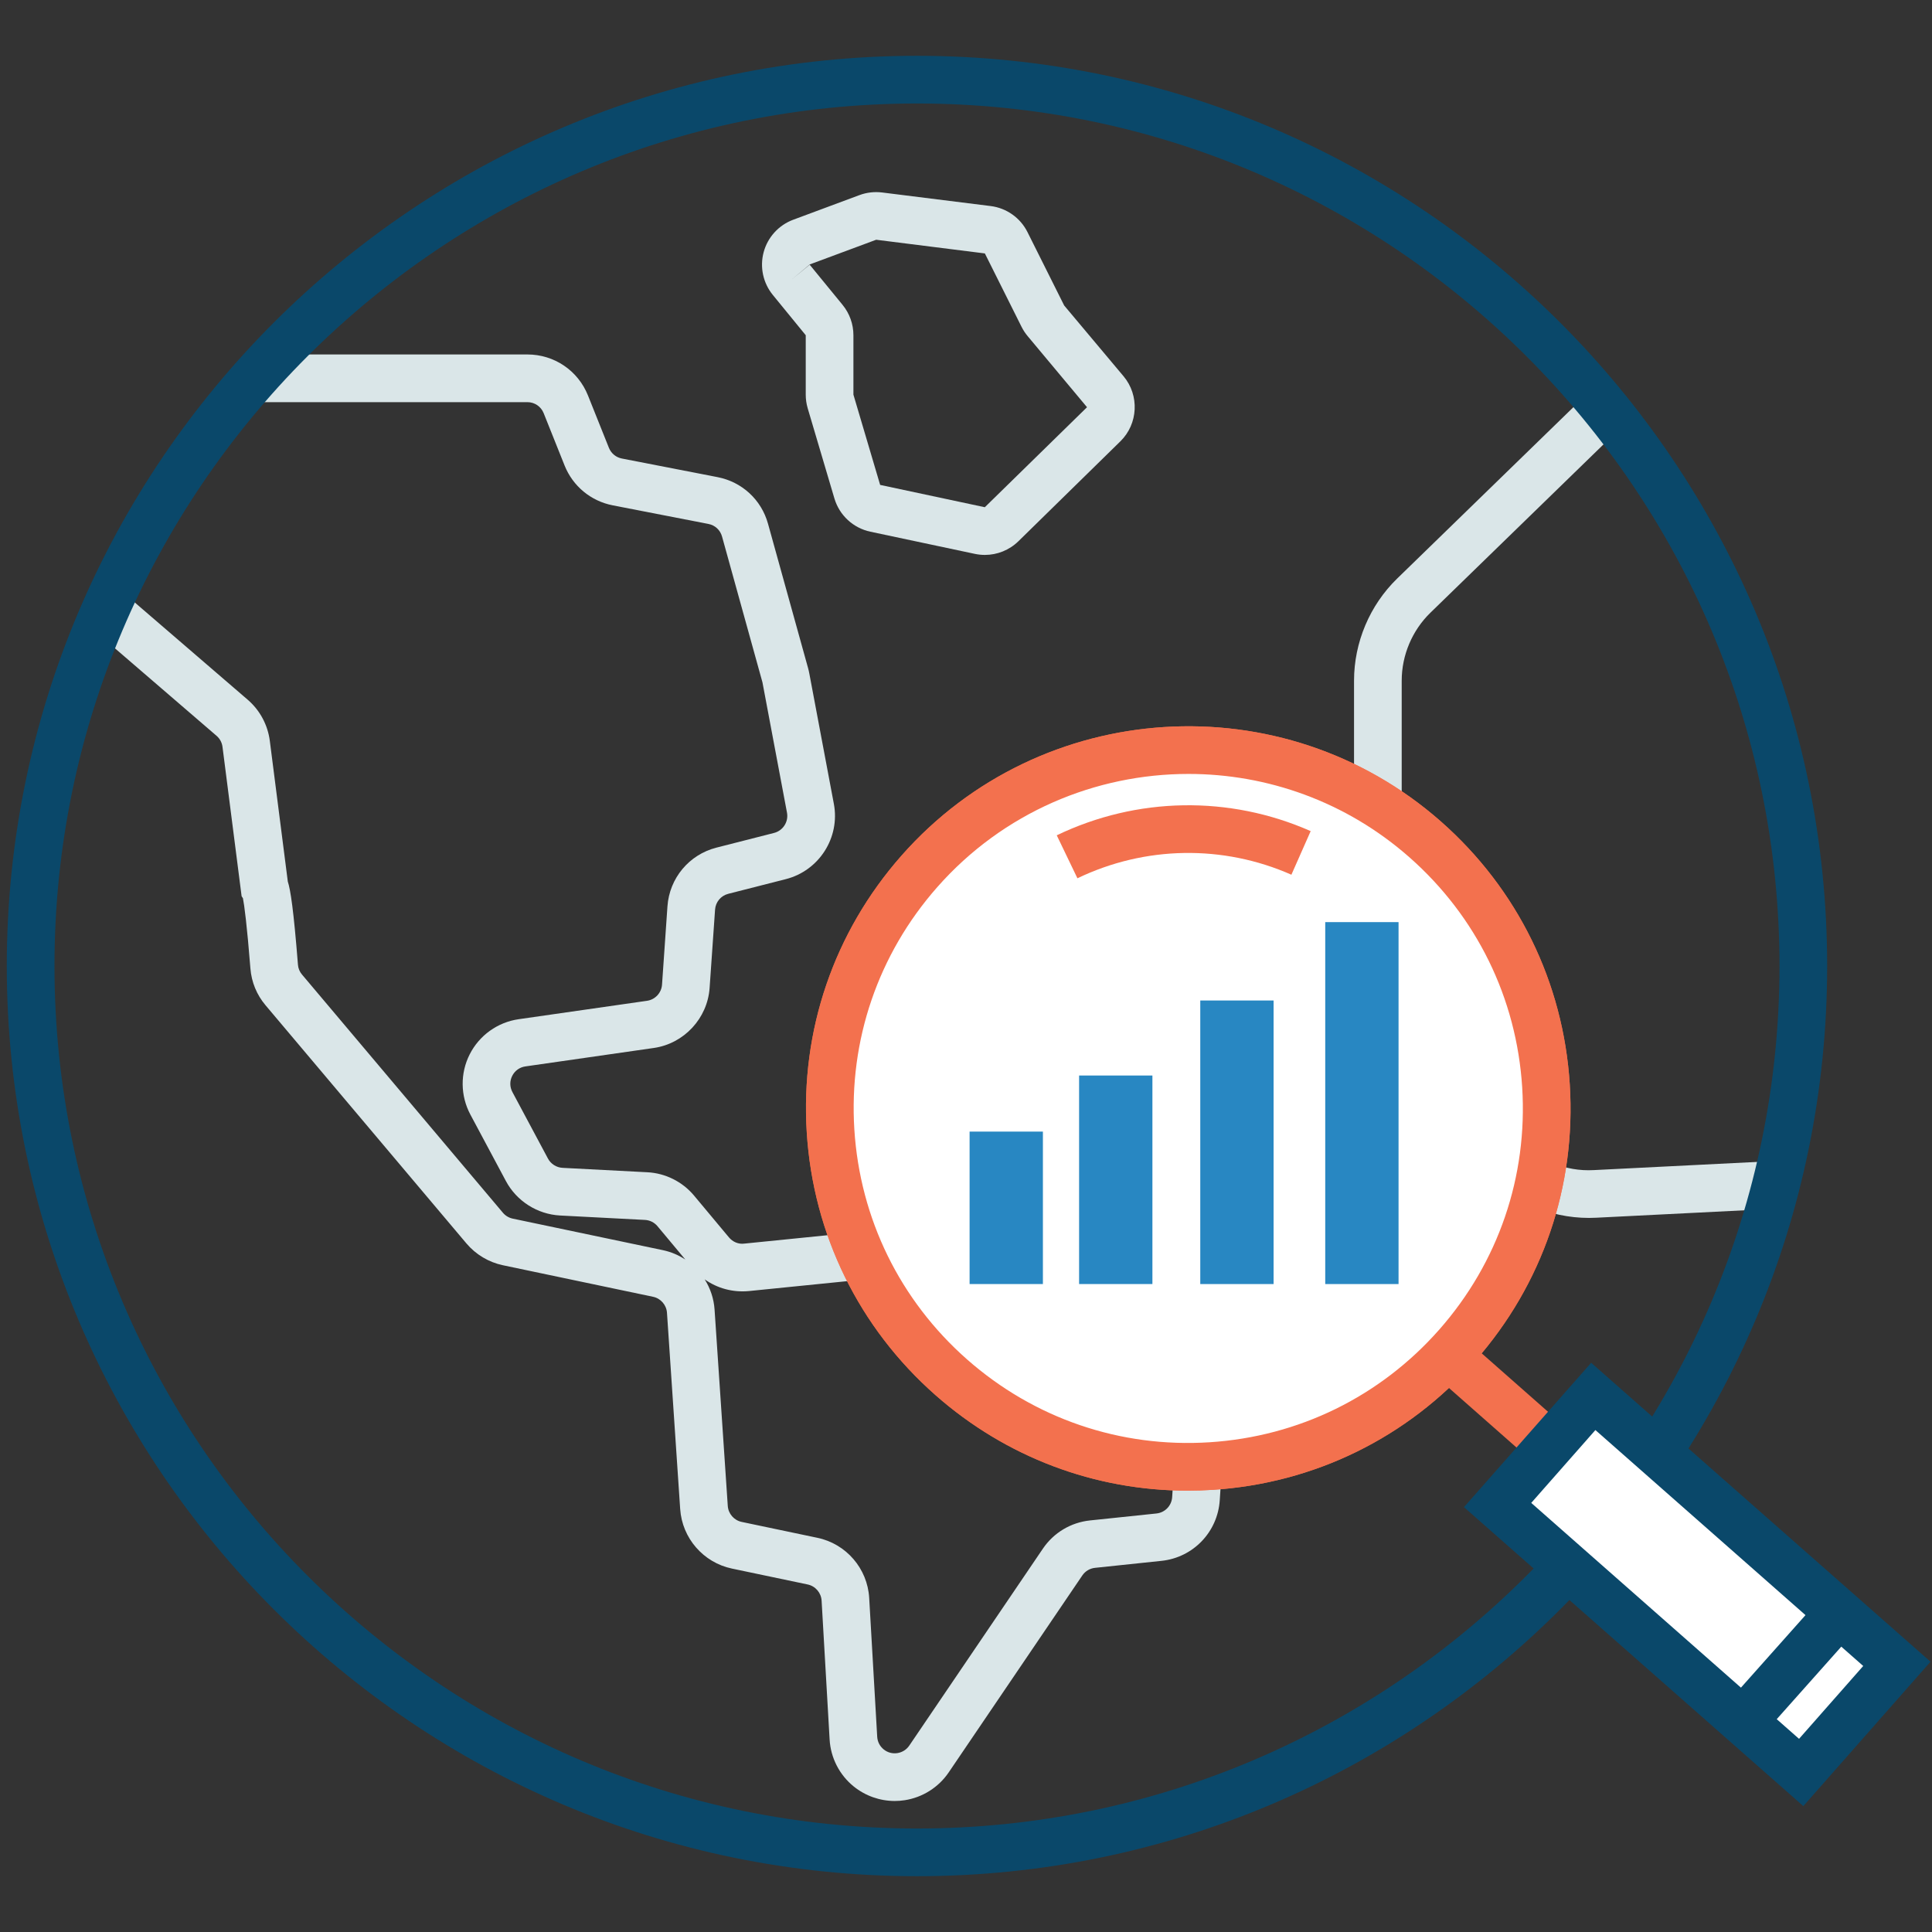
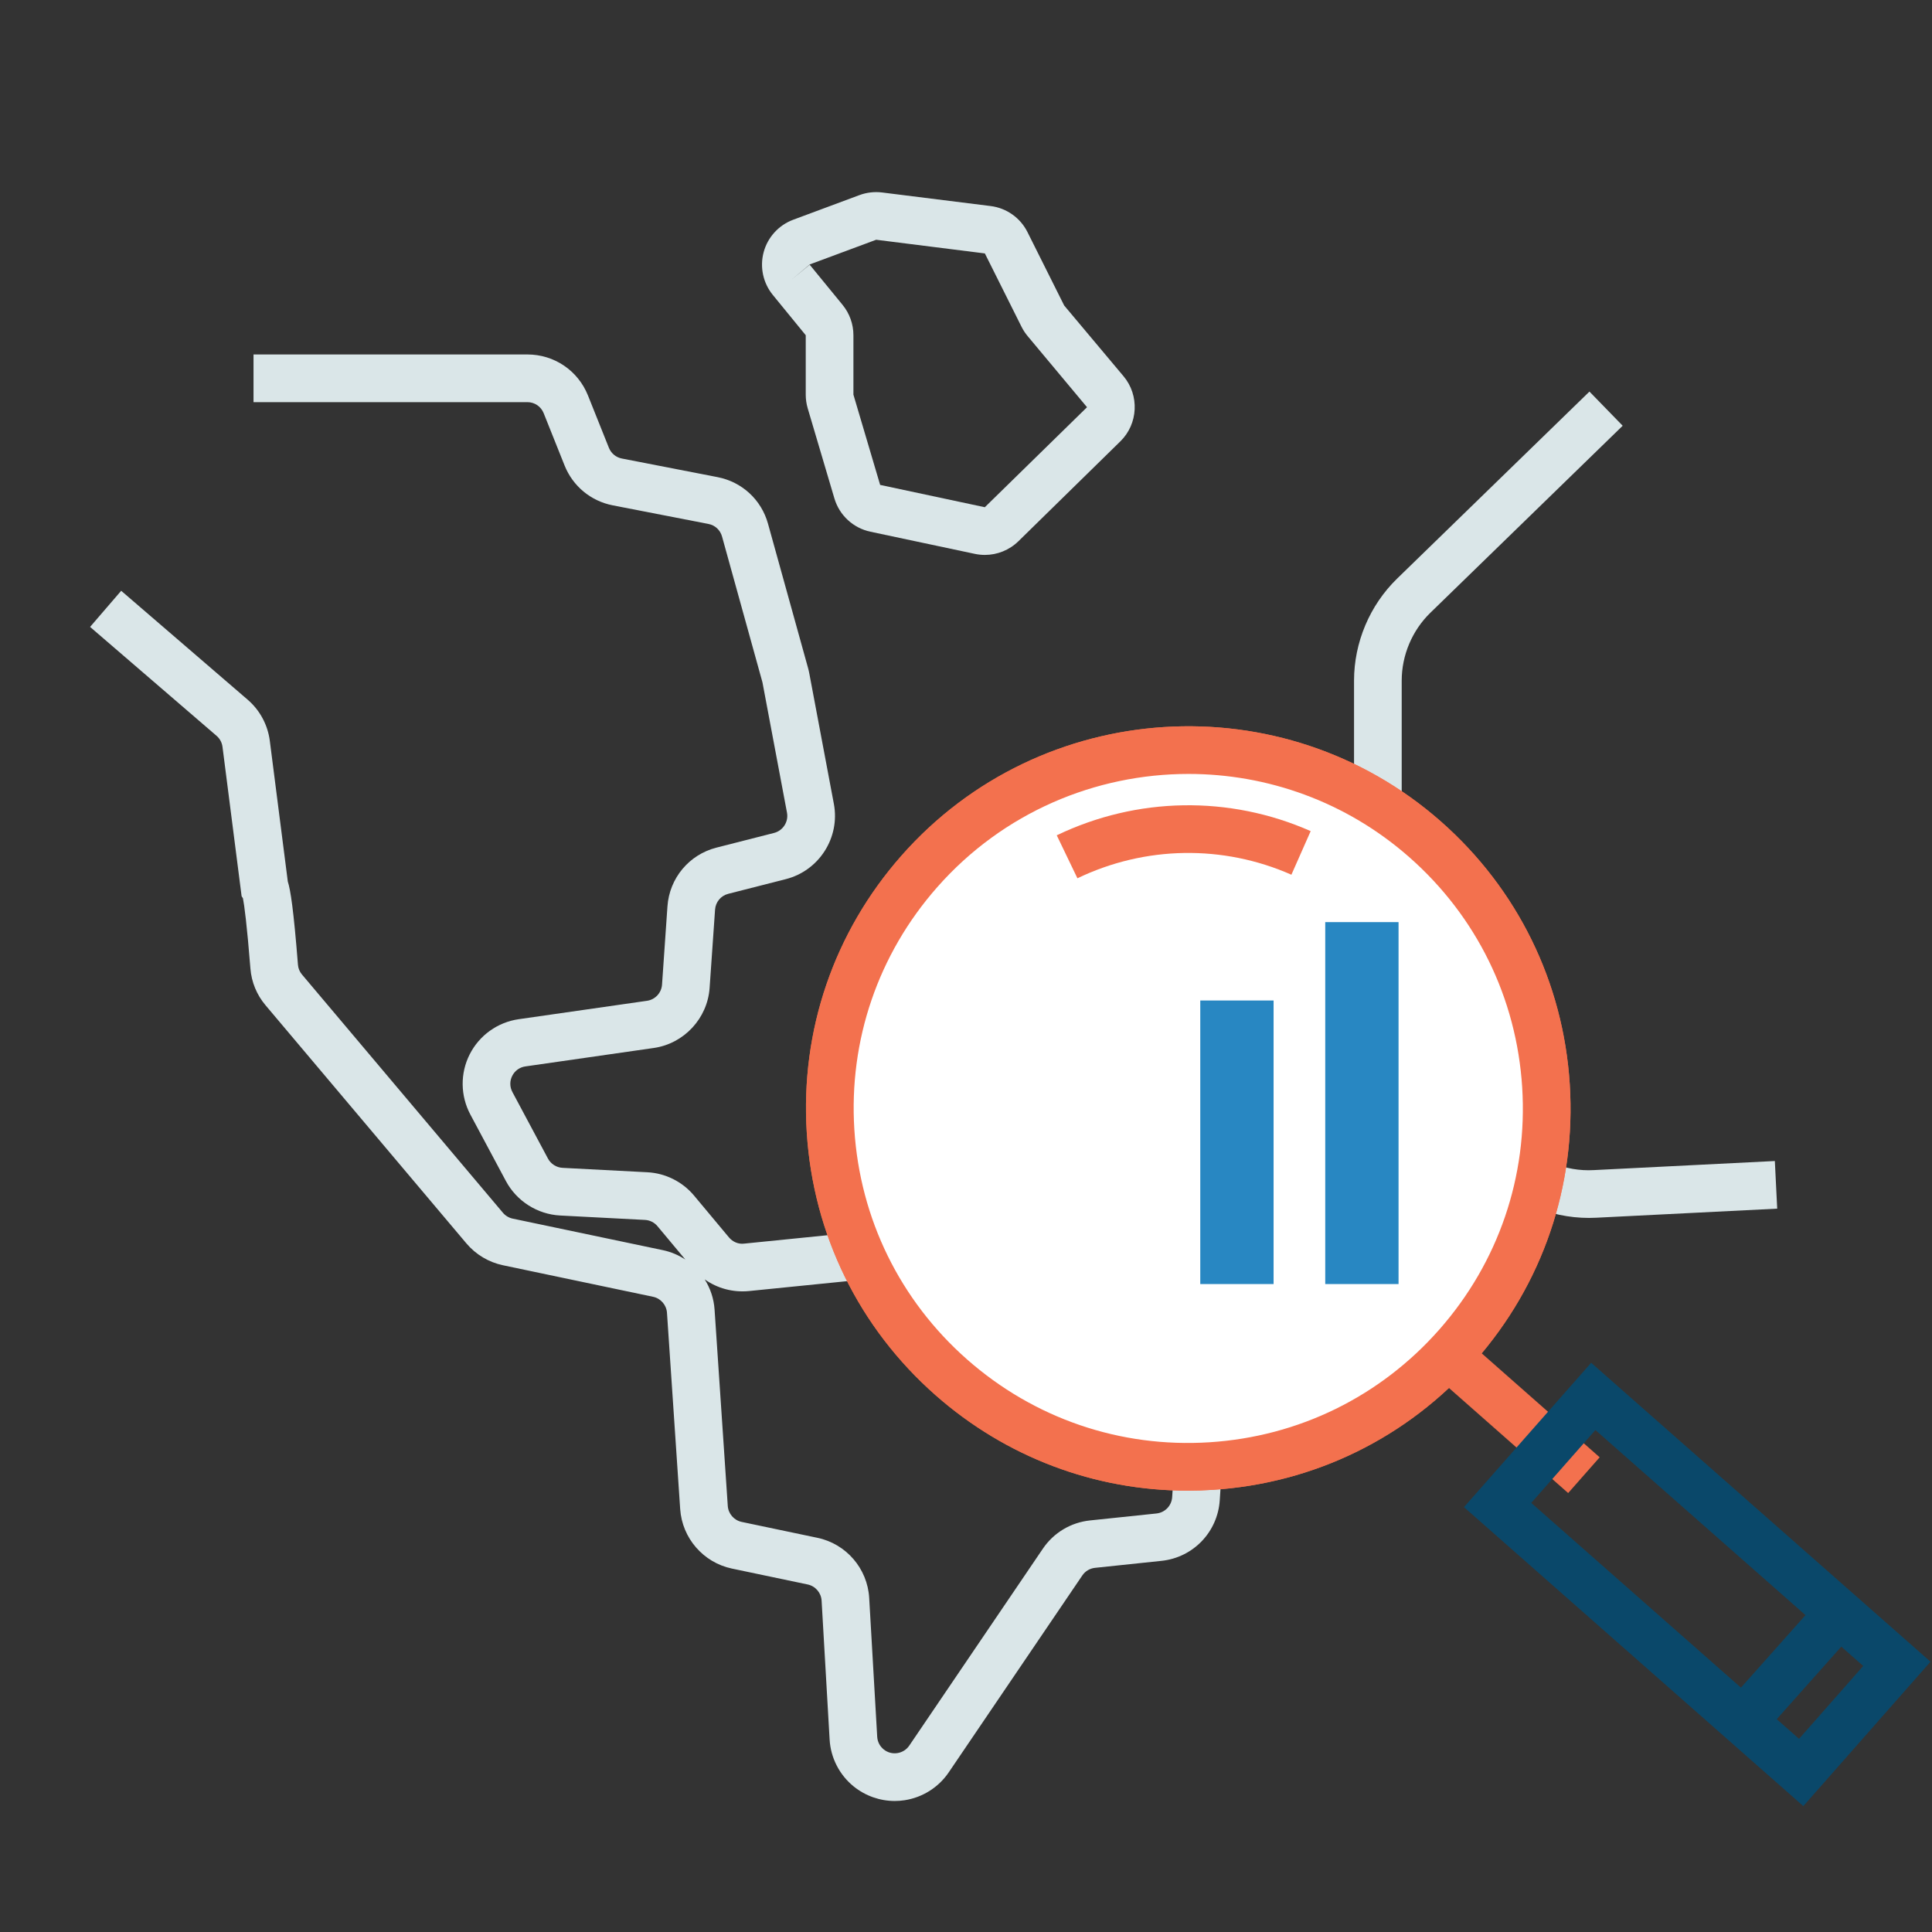
<svg xmlns="http://www.w3.org/2000/svg" version="1.1" id="Layer_1" x="0px" y="0px" viewBox="0 0 150 150" style="enable-background:new 0 0 150 150;" xml:space="preserve">
  <rect x="0" y="0" width="150" height="150" fill="#333333" stroke="none" />
  <g id="XMLID_67_">
    <g id="XMLID_50_">
      <path id="XMLID_733_" style="fill:#DAE6E8;" d="M123.375,94.559c-3.132,0-6.099-1.316-8.21-3.662l-0.978-1.086    c-0.137-0.154-0.28-0.296-0.427-0.434l-3.004-2.829c-1.759-1.657-2.941-3.883-3.333-6.267l-2.153-13.167    c-0.094-0.589-0.143-1.188-0.143-1.784V52.848c0-2.97,1.22-5.861,3.349-7.93l14.928-14.516l2.581,2.653l-14.928,14.516    c-1.417,1.377-2.229,3.3-2.229,5.276v12.483c0,0.399,0.033,0.796,0.096,1.19l2.153,13.162c0.258,1.585,1.047,3.067,2.216,4.17    l3.004,2.827c0.222,0.21,0.437,0.428,0.643,0.658l0.974,1.083c1.489,1.654,3.617,2.554,5.838,2.426l14.046-0.705l0.184,3.698    l-14.046,0.705C123.751,94.554,123.563,94.559,123.375,94.559z" />
    </g>
    <g id="XMLID_51_">
      <path id="XMLID_730_" style="fill:#DAE6E8;" d="M69.469,139.828c-1.15,0-2.279-0.394-3.185-1.126    c-1.11-0.895-1.791-2.225-1.873-3.648l-0.622-10.78c-0.036-0.613-0.481-1.13-1.083-1.256l-5.883-1.235    c-2.214-0.465-3.864-2.364-4.014-4.62l-1.025-15.237c-0.04-0.607-0.484-1.119-1.081-1.244l-11.657-2.449    c-1.097-0.23-2.102-0.83-2.829-1.688L20.619,78.051c-0.685-0.81-1.094-1.8-1.177-2.859c-0.269-3.398-0.479-4.959-0.58-5.452    l-0.103-0.157l-1.484-11.597c-0.042-0.333-0.206-0.639-0.463-0.859l-9.818-8.454l2.415-2.805l9.818,8.454    c0.949,0.817,1.56,1.951,1.721,3.194l1.397,10.926c0.21,0.651,0.445,2.133,0.788,6.461c0.022,0.282,0.13,0.544,0.315,0.761    l15.599,18.495c0.193,0.23,0.465,0.392,0.759,0.454l11.66,2.449c0.634,0.134,1.222,0.385,1.742,0.728l-2.162-2.59    c-0.242-0.291-0.598-0.468-0.974-0.486l-6.588-0.343c-1.764-0.094-3.373-1.117-4.204-2.672l-2.76-5.164    c-0.779-1.457-0.799-3.207-0.052-4.678c0.747-1.473,2.167-2.491,3.801-2.726l9.967-1.43c0.631-0.09,1.121-0.618,1.164-1.254    l0.421-6.079c0.152-2.185,1.679-4.017,3.801-4.558l4.477-1.142c0.696-0.178,1.135-0.869,1.003-1.573l-1.905-10.119l-3.138-11.322    c-0.139-0.502-0.542-0.876-1.054-0.975l-7.431-1.445c-1.697-0.33-3.094-1.486-3.738-3.09l-1.625-4.065    c-0.208-0.521-0.705-0.857-1.267-0.857H19.683v-3.702h21.262c2.084,0,3.931,1.25,4.705,3.185l1.625,4.063    c0.174,0.431,0.549,0.743,1.007,0.832l7.431,1.445c1.9,0.37,3.4,1.757,3.915,3.619l3.111,11.209    c0.036,0.125,0.07,0.277,0.098,0.429l1.903,10.107c0.495,2.618-1.142,5.187-3.725,5.846l-4.477,1.142    c-0.571,0.146-0.981,0.639-1.021,1.227L55.094,76.7c-0.163,2.363-1.983,4.326-4.331,4.664l-9.97,1.432    c-0.446,0.063-0.819,0.331-1.023,0.732c-0.204,0.403-0.199,0.862,0.014,1.26l2.76,5.164c0.224,0.419,0.658,0.694,1.133,0.719    l6.585,0.343c1.403,0.072,2.724,0.732,3.626,1.813l2.708,3.244c0.291,0.347,0.73,0.542,1.186,0.483l15.79-1.591    c2.27-0.219,4.416,1.095,5.233,3.217l2.039,5.271c0.201,0.519,0.709,0.869,1.265,0.873l8.002,0.042    c1.39,0.007,2.731,0.595,3.68,1.61c0.947,1.018,1.439,2.397,1.348,3.785l-0.437,6.717c-0.163,2.471-2.066,4.45-4.528,4.707    l-5.157,0.542c-0.401,0.042-0.759,0.257-0.985,0.589l-10.373,15.29c-0.784,1.16-2.032,1.949-3.418,2.162    C69.985,139.809,69.726,139.828,69.469,139.828z M54.713,99.331c0.436,0.692,0.709,1.493,0.766,2.346l1.025,15.239    c0.04,0.609,0.484,1.121,1.081,1.245l5.883,1.235c2.232,0.468,3.883,2.386,4.016,4.663l0.622,10.782    c0.023,0.389,0.202,0.737,0.504,0.983c0.304,0.246,0.683,0.345,1.065,0.286c0.374-0.058,0.709-0.269,0.92-0.58l10.373-15.29    c0.839-1.24,2.174-2.039,3.664-2.194l5.157-0.54c0.663-0.07,1.175-0.604,1.218-1.269l0.437-6.717    c0.025-0.38-0.103-0.741-0.363-1.018c-0.258-0.278-0.609-0.432-0.989-0.434l-8.004-0.042c-2.1-0.011-3.944-1.283-4.698-3.243    l-2.039-5.271c-0.221-0.573-0.815-0.934-1.41-0.866l-15.79,1.591C56.9,100.356,55.7,100.029,54.713,99.331z" />
    </g>
    <g id="XMLID_48_">
-       <path id="XMLID_727_" style="fill:#0A486A;" d="M71.194,145.667c-38.966,0-70.667-31.7-70.667-70.667    c0-38.966,31.7-70.667,70.667-70.667S141.86,36.034,141.86,75C141.86,113.966,110.16,145.667,71.194,145.667z M71.194,8.035    C34.27,8.035,4.229,38.075,4.229,75c0,36.924,30.041,66.965,66.965,66.965S138.159,111.924,138.159,75    C138.159,38.075,108.118,8.035,71.194,8.035z" />
-     </g>
+       </g>
    <g id="XMLID_54_">
      <path id="XMLID_724_" style="fill:#DAE6E8;" d="M76.465,43.084c-0.257,0-0.513-0.026-0.77-0.08l-8.118-1.723    c-1.334-0.283-2.404-1.271-2.793-2.579l-2.075-7.004c-0.101-0.346-0.152-0.7-0.152-1.056v-4.615l-2.554-3.126    c-0.759-0.926-1.025-2.17-0.712-3.327c0.313-1.156,1.169-2.095,2.292-2.513l5.144-1.913c0.56-0.209,1.169-0.277,1.761-0.204    l8.423,1.053c1.236,0.155,2.306,0.912,2.863,2.024l2.849,5.698l4.613,5.498c1.24,1.479,1.132,3.695-0.249,5.046l-7.919,7.76    C78.362,42.711,77.428,43.084,76.465,43.084z M62.867,20.555l2.55,3.115c0.544,0.663,0.842,1.499,0.842,2.355v4.615l2.075,7.008    l8.127,1.733l7.935-7.765l-4.607-5.517c-0.19-0.227-0.351-0.473-0.479-0.731l-2.845-5.692l-8.439-1.062l-5.151,1.914l-1.439,1.198    L62.867,20.555z" />
    </g>
    <g id="XMLID_66_">
      <g id="XMLID_46_">
        <g id="XMLID_47_">
          <rect id="XMLID_723_" x="111.606" y="108.417" transform="matrix(0.75 0.661 -0.661 0.75 102.381 -50.556)" style="fill:#F3714E;" width="13.035" height="3.701" />
        </g>
        <g id="XMLID_60_">
          <circle id="XMLID_718_" style="fill:#FFFFFF;" cx="92.257" cy="86.054" r="27.828" />
          <path id="XMLID_719_" style="fill:#F3714E;" d="M92.215,115.734c-7.221,0-14.109-2.596-19.577-7.411      c-5.949-5.24-9.5-12.483-10.001-20.396c-0.501-7.911,2.109-15.545,7.351-21.492c10.818-12.279,29.605-13.471,41.887-2.652      c5.949,5.241,9.5,12.484,10.001,20.395c0.501,7.912-2.109,15.545-7.351,21.493c-5.238,5.949-12.483,9.5-20.394,10.001      C93.491,115.713,92.851,115.734,92.215,115.734z M92.273,60.088c-7.208,0-14.381,2.973-19.509,8.794      c-4.586,5.206-6.87,11.887-6.433,18.812c0.439,6.925,3.546,13.265,8.754,17.853c5.207,4.586,11.89,6.872,18.813,6.431      c6.925-0.439,13.264-3.546,17.851-8.754c4.586-5.206,6.87-11.886,6.433-18.813c-0.439-6.925-3.546-13.264-8.754-17.85      C104.501,62.221,98.373,60.088,92.273,60.088z" />
        </g>
        <g id="XMLID_49_">
          <circle id="XMLID_713_" style="fill:#FFFFFF;" cx="92.257" cy="86.054" r="27.828" />
          <path id="XMLID_715_" style="fill:#F3714E;" d="M92.215,115.734c-7.221,0-14.109-2.596-19.577-7.411      c-5.949-5.24-9.5-12.483-10.001-20.396c-0.501-7.911,2.109-15.545,7.351-21.492c10.818-12.279,29.605-13.471,41.887-2.652      c5.949,5.241,9.5,12.484,10.001,20.395c0.501,7.912-2.109,15.545-7.351,21.493c-5.238,5.949-12.483,9.5-20.394,10.001      C93.491,115.713,92.851,115.734,92.215,115.734z M92.273,60.088c-7.208,0-14.381,2.973-19.509,8.794      c-4.586,5.206-6.87,11.887-6.433,18.812c0.439,6.925,3.546,13.265,8.754,17.853c5.207,4.586,11.89,6.872,18.813,6.431      c6.925-0.439,13.264-3.546,17.851-8.754c4.586-5.206,6.87-11.886,6.433-18.813c-0.439-6.925-3.546-13.264-8.754-17.85      C104.501,62.221,98.373,60.088,92.273,60.088z" />
        </g>
        <g id="XMLID_52_">
          <path id="XMLID_714_" style="fill:#F3714E;" d="M83.651,68.19l-1.605-3.337c6.225-2.991,13.41-3.113,19.715-0.325l-1.497,3.385      C94.952,65.567,88.897,65.666,83.651,68.19z" />
        </g>
        <g id="XMLID_59_">
-           <rect id="XMLID_708_" x="126.153" y="107.309" transform="matrix(0.661 -0.75 0.75 0.661 -47.639 140.575)" style="fill:#FFFFFF;" width="11.238" height="31.412" />
          <path id="XMLID_710_" style="fill:#0A486A;" d="M140.01,140.226l-26.348-23.212l9.876-11.208l26.346,23.209L140.01,140.226z       M118.885,116.685l20.792,18.317l4.983-5.656l-20.794-18.317L118.885,116.685z" />
        </g>
      </g>
      <g id="XMLID_61_">
-         <rect id="XMLID_736_" x="75.279" y="87.857" style="fill:#2887C2;" width="5.692" height="11.836" />
-       </g>
+         </g>
      <g id="XMLID_63_">
-         <rect id="XMLID_735_" x="83.781" y="83.503" style="fill:#2887C2;" width="5.692" height="16.19" />
-       </g>
+         </g>
      <g id="XMLID_64_">
        <rect id="XMLID_734_" x="93.189" y="77.678" style="fill:#2887C2;" width="5.692" height="22.016" />
      </g>
      <g id="XMLID_65_">
        <rect id="XMLID_722_" x="102.891" y="71.593" style="fill:#2887C2;" width="5.692" height="28.101" />
      </g>
    </g>
    <g id="XMLID_45_">
      <rect id="XMLID_709_" x="137.593" y="123.66" transform="matrix(0.747 0.665 -0.665 0.747 121.054 -60.075)" style="fill:#0A486A;" width="3.703" height="10.652" />
    </g>
  </g>
</svg>